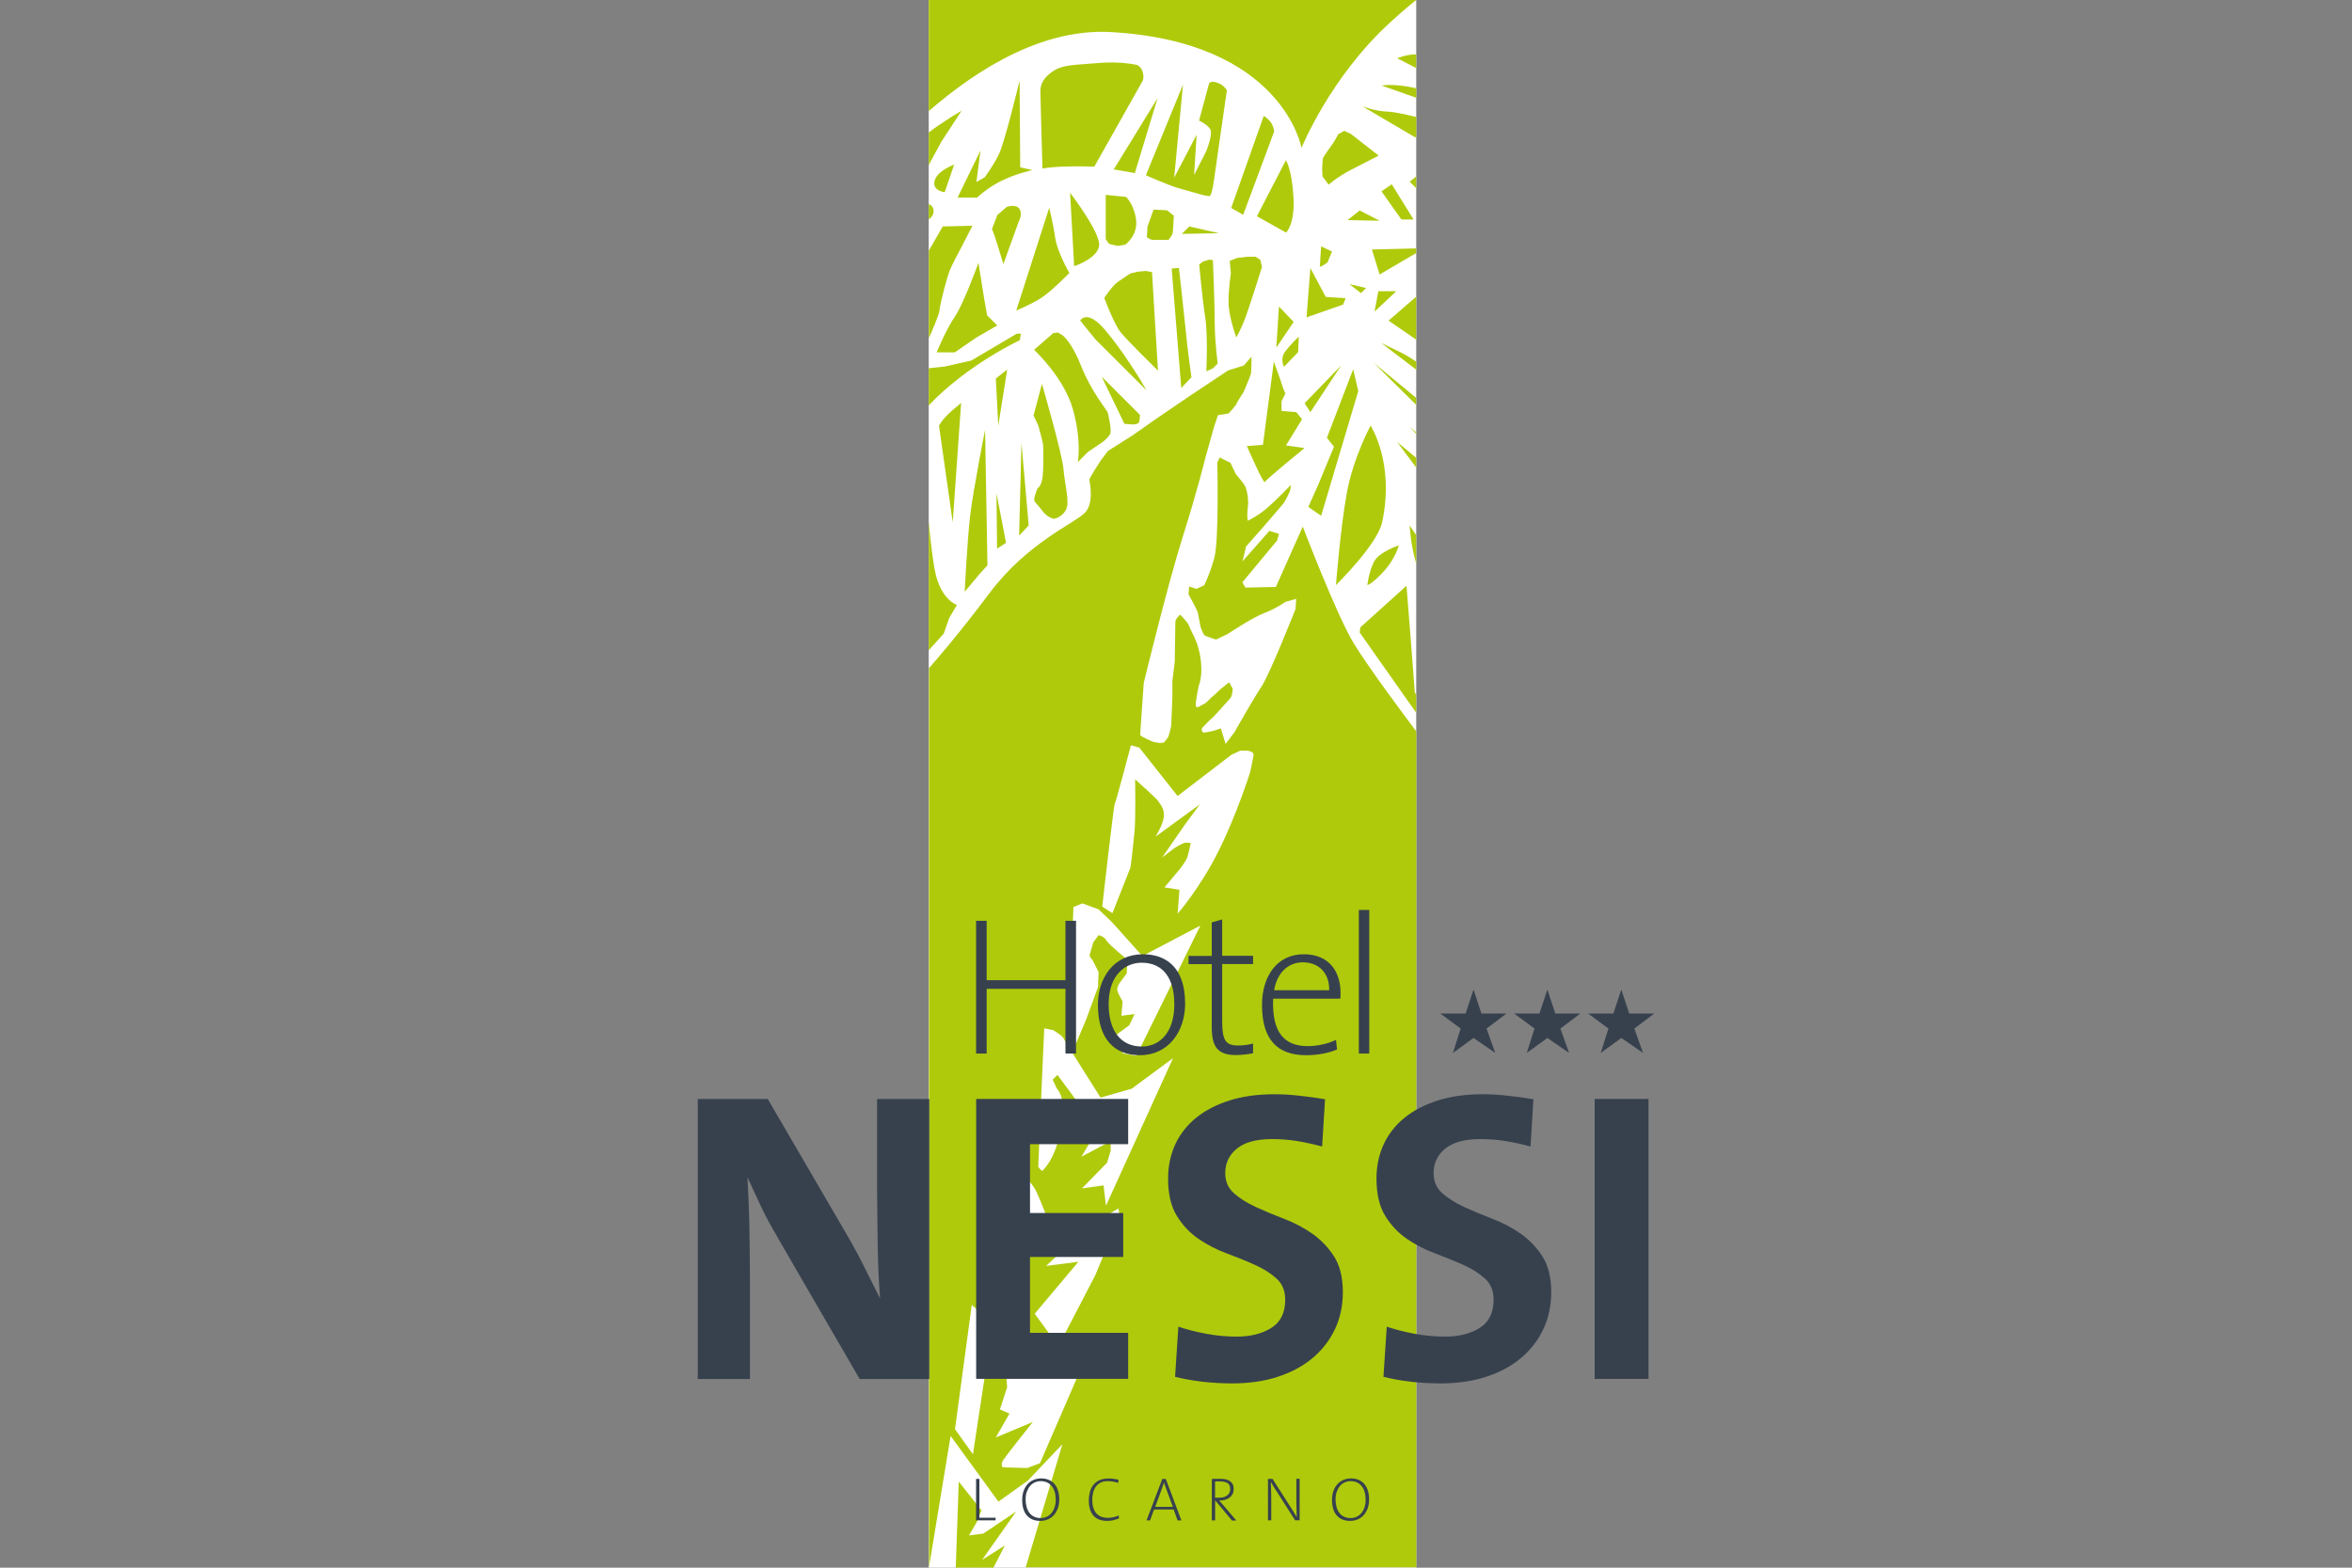
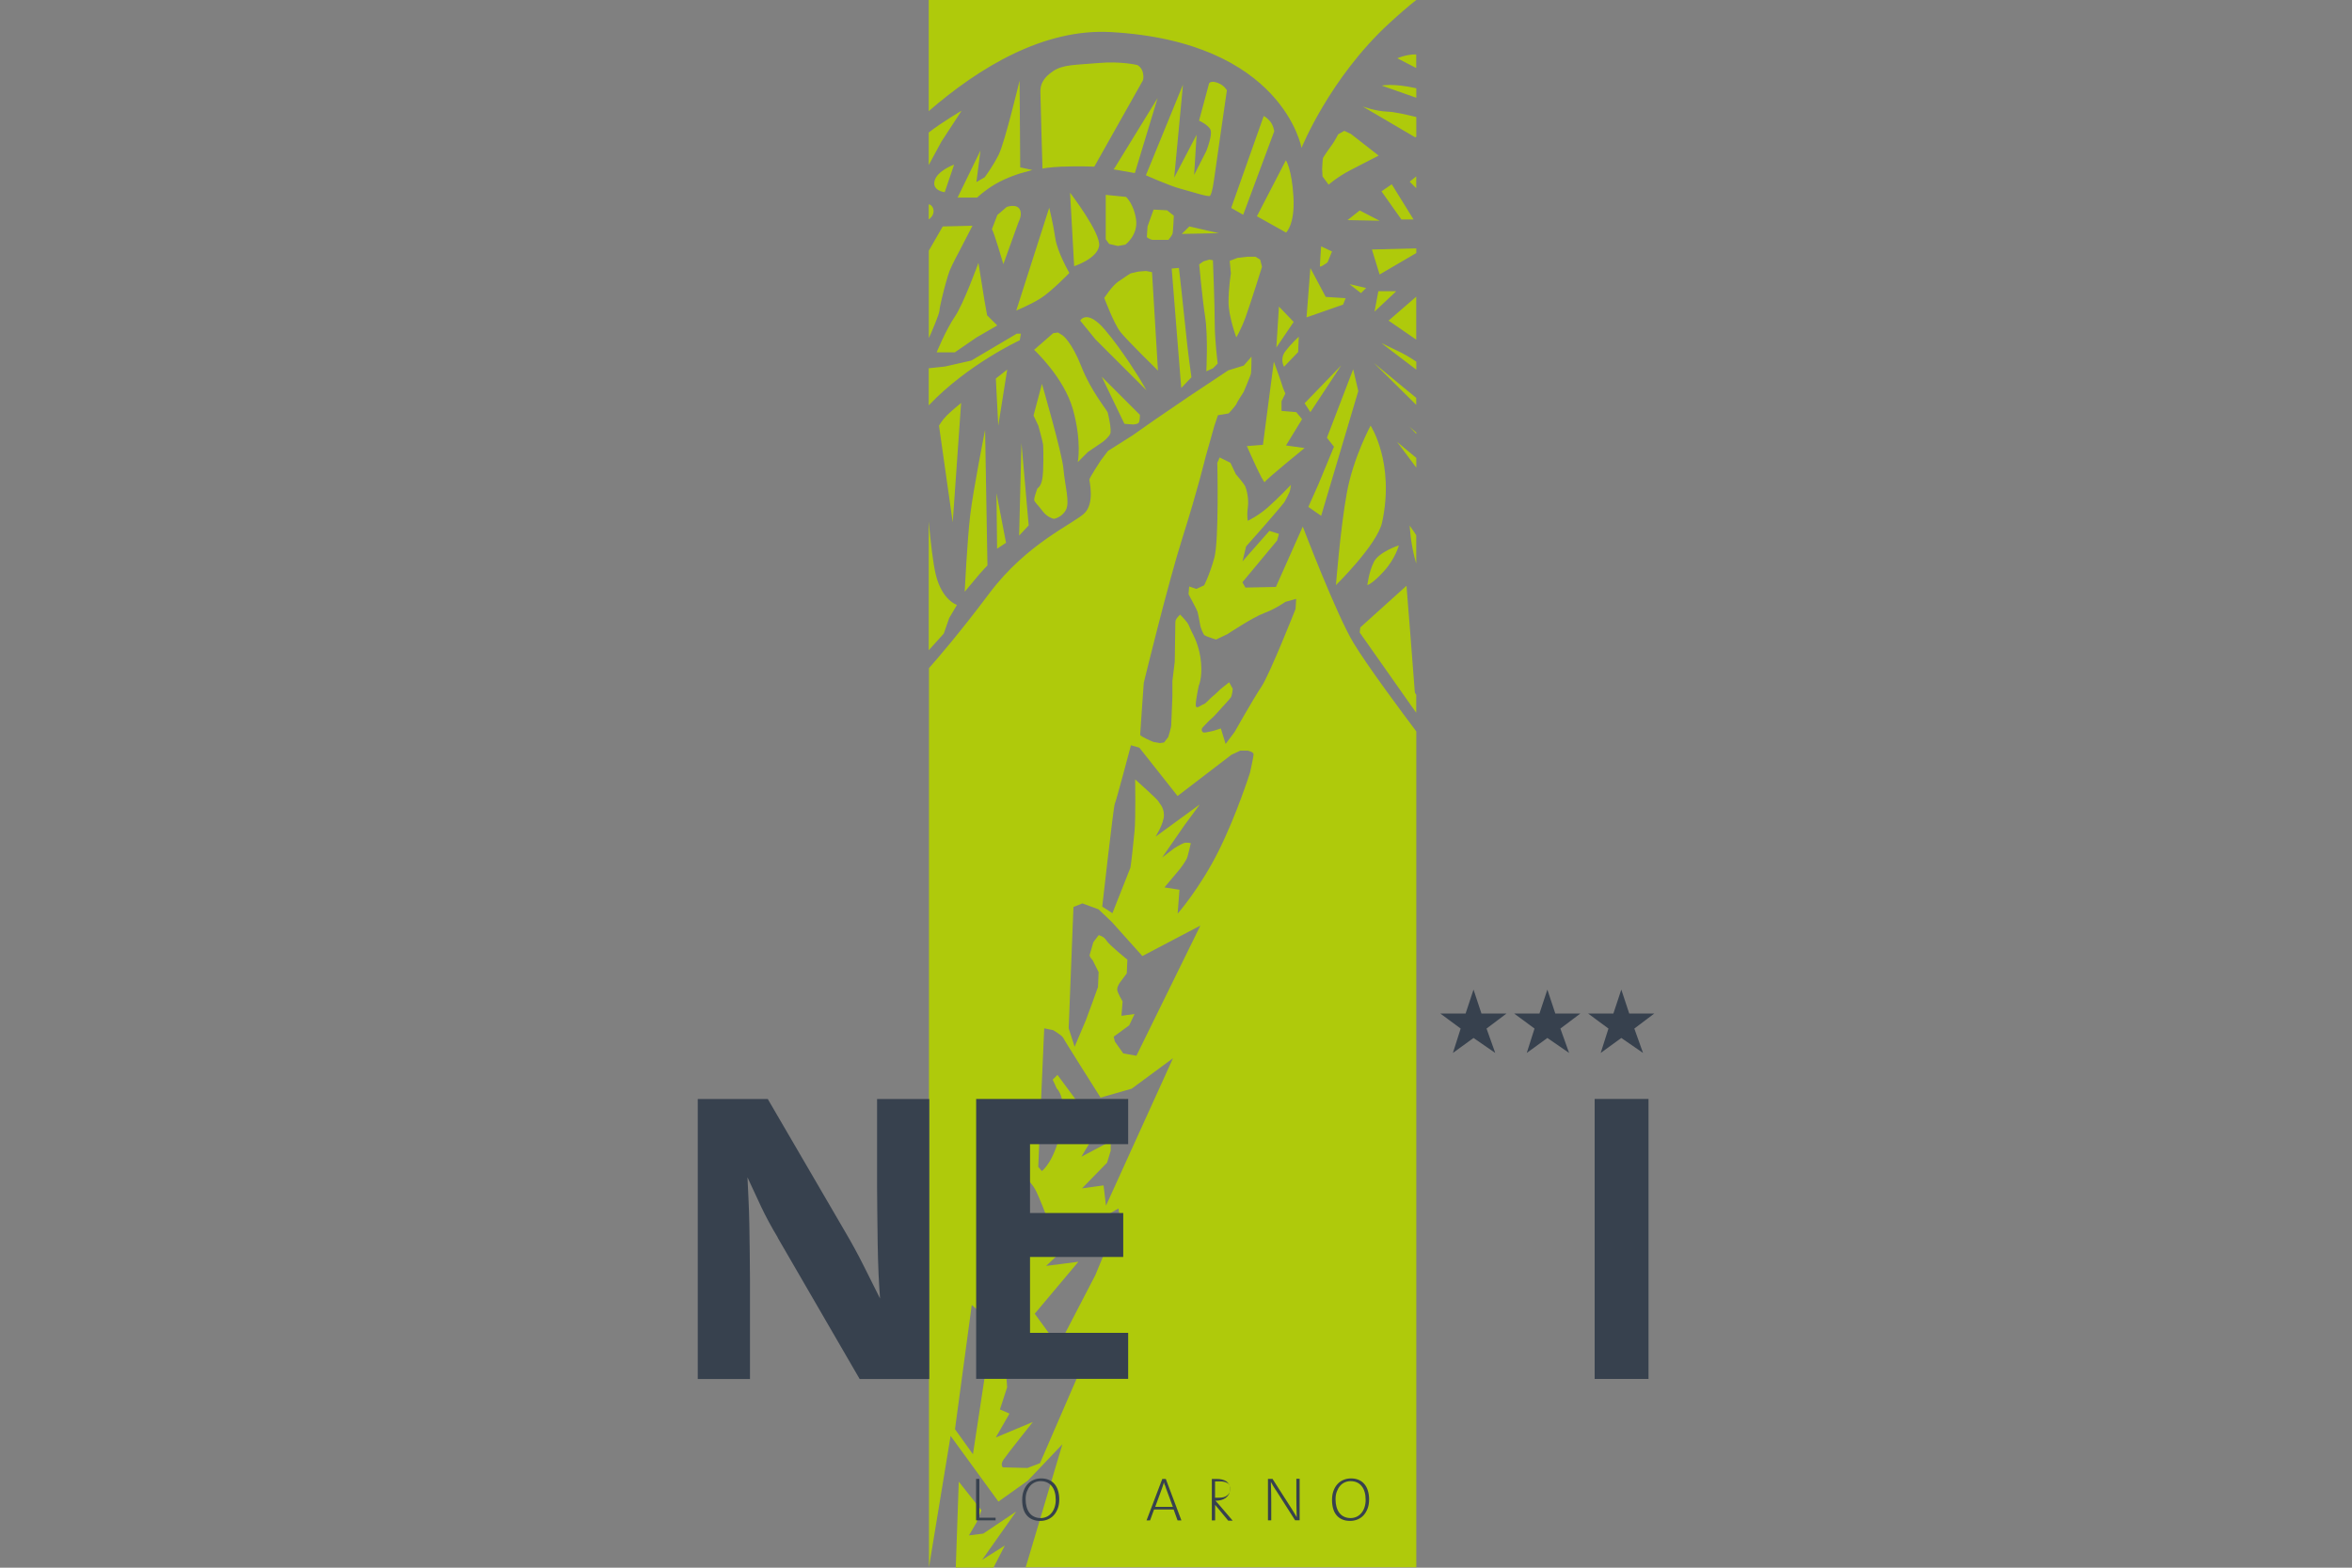
<svg xmlns="http://www.w3.org/2000/svg" id="Livello_1" data-name="Livello 1" viewBox="0 0 300 200">
  <rect x="0" y="0" width="300" height="200" fill="#808080" stroke="none" />
  <defs>
    <style>
      .cls-1 {
        fill: #37414e;
      }

      .cls-1, .cls-2, .cls-3 {
        stroke-width: 0px;
      }

      .cls-2 {
        fill: #afca0b;
      }

      .cls-3 {
        fill: #fff;
      }
    </style>
  </defs>
-   <rect class="cls-3" x="118.46" width="62.18" height="200" />
  <path class="cls-2" d="M122.29,189.02l-.38,10.97h4.81l1.45-2.82-2.9,1.83,4.35-6.17-4.2,2.82-1.83.23.99-1.68.61-1.52s-2.9-3.66-2.9-3.66ZM119.39,73.43c-.36-1.38-.68-4.18-.93-6.91v16.44l1.92-2.13.69-1.98.99-1.68s-1.83-.53-2.67-3.73M121.49,66.42l.03.23,1.07-15.24s-1.22.99-1.83,1.6c-.61.61-.99,1.29-.99,1.29l1.72,12.11h0ZM120.53,46.76l-2.07.22v4.74c4.95-5.23,11.61-8.31,11.61-8.31l.15-.84h-.53l-5.8,3.43s-3.36.76-3.36.76ZM125.65,54.84s-1.53,7.7-1.91,10.97c-.38,3.28-.69,9.68-.69,9.68,0,0,1.53-1.83,1.98-2.36.46-.53.92-.99.92-.99l-.3-17.3ZM127.02,48.29l.31,6.02,1.14-7.16-1.45,1.14ZM128.32,69.24l-1.22-6.33.08,7.09,1.15-.76h-.01ZM133.05,56.74c0,.23.08,1.07,0,3.28s-.69,2.13-.76,2.36c-.08.23-.38,1.07-.38,1.37s.46.61,1.07,1.45,1.45.99,1.45.99c0,0,.99-.15,1.53-1.14.53-.99-.15-3.2-.31-5.18-.15-1.98-2.75-10.9-2.75-10.9l-1.07,4.04.61,1.29s.61,2.21.61,2.44M136.86,52.25c1.14,4.11.61,6.71.61,6.71l1.3-1.3,1.91-1.3s.69-.53.92-.99c.23-.46-.23-2.44-.31-2.74-.08-.3-2.14-2.74-3.36-5.87-1.22-3.12-2.37-3.96-2.37-3.96l-.61-.38-.61.08-2.44,2.13s3.82,3.51,4.96,7.62M153.72,40.44c.38,2.44.15,6.93.15,6.93l.84-.38.61-.61s-.38-2.9-.38-5.18-.23-8-.23-8l-.46-.08-.76.23-.53.38s.38,4.27.76,6.71M150.75,29.84l4.73-.09-3.78-.86-.95.94h0ZM154.37,16.5c.37.61-.51,2.78-.51,2.78l-1.55,3.04.32-5.13-2.86,5.47,1.12-11.86-4.73,11.56s2.99,1.34,4.39,1.71c1.39.37,3.66,1.12,3.8.91.13-.21.29-.56.51-2.11.21-1.55,1.63-11.35,1.63-11.35,0,0-.32-.64-1.2-.96s-1.07.08-1.07.08l-1.28,4.75s1.07.48,1.44,1.1M135.54,21.26c1.89-.09,4.04,0,4.04,0l6.19-10.99s.17-.34,0-1.03-.69-.94-.69-.94c0,0-2.06-.52-4.99-.26-2.92.26-4.47.17-5.76,1.03s-1.63,1.72-1.63,2.57.26,9.53.26,9.53v.34s.69-.17,2.58-.26M136.49,24.6l.52,9.36s2.92-.94,3.18-2.58c.26-1.63-3.69-6.78-3.69-6.78M147.66,12.5l-5.51,8.97-.13.13,2.73.48,2.91-9.59h0ZM143.62,25.12l-2.58-.26v5.66l.43.6,1.12.26.95-.17s1.63-1.2,1.37-3.18c-.26-1.97-1.29-2.92-1.29-2.92M150.67,49.5l1.3-1.37s-.46-3.12-.76-6.25c-.31-3.12-.84-7.7-.84-7.7l-.92.08s1.22,15.24,1.22,15.24ZM149.03,30.61s.43-.52.52-.77c.09-.26.17-2.32.17-2.32l-.86-.69-1.72-.09-.77,2.15-.09,1.37s.43.34.77.34h1.98ZM147.7,47.29l-.76-12.57-.76-.15-.99.08-.99.23s-.84.53-1.6,1.07c-.76.53-1.75,2.06-1.75,2.06,0,0,1.22,3.28,2.06,4.34.84,1.07,4.81,4.95,4.81,4.95M139.76,43.33l6.49,6.48-.76-1.29s-2.29-3.81-4.58-6.48c-2.29-2.67-3.13-1.14-3.13-1.14l1.98,2.44h0ZM145.25,53.92c.15-.23.15-.99.15-.99l-4.88-4.88,2.9,6.02,1.07.08s.61,0,.76-.23M129.61,39.62s1.72-.69,3.09-1.54c1.38-.86,3.7-3.26,3.7-3.26,0,0-1.55-2.66-1.8-4.46-.26-1.8-.77-3.86-.77-3.86l-4.21,13.13h-.01ZM125.57,22.63l-1.03.6.52-4.03-2.92,6.01h2.49s.86-.86,2.32-1.72c1.46-.86,3.18-1.37,3.18-1.37l1.55-.43-1.55-.34-.08-11.07s-1.89,7.9-2.66,9.44c-.77,1.55-1.81,2.92-1.81,2.92M124.54,43.06l2.66-1.54-1.29-1.29-.34-1.89-.77-4.81s-1.89,5.24-3.01,6.87c-1.12,1.63-2.32,4.55-2.32,4.55h2.32s2.75-1.89,2.75-1.89ZM127.21,27.44l-.69,1.8c.26.34,1.46,4.46,1.46,4.46,0,0,1.8-4.98,1.89-5.24s.6-1.12.17-1.8c-.43-.69-1.63-.26-1.63-.26l-1.2,1.03h0ZM129.99,68.33l1.22-1.3-.92-10.51s-.3,11.81-.3,11.81ZM120.25,28.89l-1.78,3.09v11.14l.24-.5s1.12-2.57,1.12-3,.6-2.75.6-2.75c0,0,.43-1.63.69-2.32s1.37-2.75,1.37-2.75l1.55-3-3.78.09h0ZM120.5,24.52l1.2-3.52s-2.15.77-2.49,2.06,1.29,1.46,1.29,1.46M118.63,26.11l-.17-.03v1.9l.09-.05s.53-.38.53-.99-.46-.84-.46-.84M122.65,14.13s-2.41,1.39-4.19,2.78v4.15c.64-1.2,1.61-2.98,1.61-2.98l2.58-3.95ZM177.22,2.95c1.22-1.12,2.35-2.1,3.42-2.95h-62.18v14.18c6.48-5.62,14.69-10.56,23.21-10.09,21.97,1.22,24.34,14.78,24.34,14.78,0,0,3.59-8.92,11.22-15.93M176.29,66.64c1.64-7.6-1.47-12.34-1.47-12.34,0,0-2.21,4.08-3.03,8.58-.82,4.49-1.39,11.77-1.39,11.77,0,0,5.28-5.18,5.89-8.01M175.23,71.71c-.65,1.31-.82,2.94-.82,2.94,0,0,.65-.16,2.13-1.8,1.47-1.63,1.88-3.27,1.88-3.27,0,0-2.54.82-3.19,2.12M168.51,31.43s-.16,2.29-.16,2.53.98-.49.98-.49l.57-1.39s-1.39-.65-1.39-.65ZM169.1,37.88l-1.96-3.68-.49,6.29,4.66-1.63.33-.82-2.54-.16ZM168.75,20.18c-.06.17-.11,1.39-.11,1.39l.05.94.78,1.05s1.11-1,2.83-1.88c1.72-.89,3.55-1.83,3.55-1.83l-3.55-2.77-.83-.39-.78.44s-.5.94-.67,1.16-1.22,1.72-1.28,1.88M175.97,28.16l-2.54-1.31-1.55,1.23,4.09.08ZM173.6,37.39l.65-.65-2.13-.49,1.47,1.14h0ZM168.51,65.82l4.74-15.93-.65-2.78-3.35,8.74.9,1.14-1.96,4.74-1.31,2.94,1.64,1.14h-.01ZM166.4,51.44l.74,1.14,3.93-5.96-4.66,4.82h-.01ZM166.4,57.16l-2.37-.33,2.05-3.35-.74-.9-1.88-.16v-1.23l.49-.98s-.33-.74-.41-1.06c-.08-.33-1.06-3.02-1.06-3.02l-1.39,10.62-2.05.16s2.13,4.9,2.29,4.58c.16-.33,5.07-4.33,5.07-4.33M164.01,20.46l-3.69,7.13,3.72,2.08s1.15-1.02.94-4.57-.96-4.65-.96-4.65M158.57,27.4l3.96-10.65s-.11-.83-.59-1.34c-.48-.51-.75-.61-.75-.61l-4.12,11.64v.11s1.5.85,1.5.85ZM165.01,41.07l-1.88-1.96-.33,5.23,2.21-3.27ZM163.94,44.83c-.74.98-.16,1.96-.16,1.96l1.8-1.88.08-1.96s-.98.9-1.72,1.88M158.91,40.36c.61-1.68,2.06-6.32,2.06-6.32l-.23-.91-.61-.38h-.99l-1.3.15-.99.38.15,1.6s-.3,1.83-.3,3.66.99,4.5.99,4.5c0,0,.61-.99,1.22-2.67M178.23,7.43l2.41,1.25v-1.74c-1.26-.02-2.41.49-2.41.49M176.24,10.92l4.41,1.55v-1.21c-2.99-.67-4.41-.34-4.41-.34M180.51,17.52l.14-.07v-2.52c-1.39-.34-2.85-.66-3.58-.68-1.61-.05-3.27-.67-3.27-.67l6.71,3.94ZM180.3,28l-2.78-4.49-1.31.9,2.54,3.59s1.55,0,1.55,0ZM179.81,23.18l.83.83v-1.51l-.83.68ZM175.97,35.02l4.68-2.74v-.59l-5.66.14s.98,3.19.98,3.19ZM178.1,37.15h-2.29l-.49,2.61,2.78-2.61ZM177.11,40.9s1.96,1.34,3.53,2.43v-5.48l-3.53,3.06h0ZM176.23,43.79s2.02,1.56,4.42,3.37v-1.02c-.99-.68-1.9-1.14-1.9-1.14l-2.52-1.22h0ZM175.23,46.3l5.41,5.35v-.89s-5.41-4.46-5.41-4.46ZM179.73,54.39l.92.97v-.18l-.92-.78h0ZM178.18,56.35s.99,1.32,2.47,3.31v-1.24c-1.47-1.24-2.47-2.06-2.47-2.06M179.81,67.05s.09,2.39.83,4.85v-3.63c-.51-.76-.83-1.22-.83-1.22M179.81,89.76c.32.46.59.84.83,1.17v-2.31c-.1-.12-.18-.25-.18-.33,0-.24-1.06-13.56-1.06-13.56l-5.89,5.31-.08.65s5.24,7.43,6.38,9.07M141.36,141.86l-.53.84.08.84.99-.53.76-.69s.76-.38.84-.61.15-1.52.15-1.52l-1.07.46-.99.61-.23.61h0ZM159.9,96.21c0,.31-.46,2.36-.46,2.36,0,0-1.68,5.33-4.04,10.06-2.37,4.72-5.19,7.93-5.19,7.93l.23-3.05-1.91-.3,1.98-2.36s.76-.99.92-1.45c.15-.46.46-1.83.46-1.83,0,0-.53-.15-.92,0-.38.15-1.14.61-1.14.61l-1.6,1.22,2.9-4.19,1.91-2.59-5.65,4.12s1.07-1.68,1.07-2.74-.61-1.52-.69-1.75c-.08-.23-2.98-2.82-2.98-2.82,0,0,.08,5.03-.08,6.63-.15,1.6-.46,4.42-.53,4.65-.08.23-2.29,5.79-2.29,5.79l-1.3-.84s1.45-12.88,1.6-13.11c.15-.23,2.06-7.47,2.06-7.47l1.07.3,4.88,6.17,6.87-5.26,1.14-.53h.92s.76.15.76.46M141.82,117.63l3.89,4.34,7.4-3.89-8.16,16.61-1.68-.3-1.07-1.52-.15-.61,1.98-1.45.69-1.45-1.68.23.15-1.83s-.69-1.14-.69-1.52.31-.84.31-.84l.91-1.22.08-1.75s-2.37-1.91-2.67-2.44-.99-.69-.99-.69l-.69.91s-.38,1.37-.46,1.6c-.08.23.38.69.38.69l.76,1.52-.08,1.9s-1.37,3.81-1.53,4.19c-.15.38-1.45,3.43-1.45,3.43l-.76-2.36.61-15.47,1.14-.46,2.06.76,1.68,1.6.02.02ZM135.57,132.33c.08.23,4.81,7.7,4.81,7.7l3.97-1.14,5.27-3.89-8.55,18.82-.31-2.59-2.75.38,3.2-3.28.46-1.52v-1.22l-3.74,1.98,2.06-3.43-2.29-3.2-2.82-3.81-.61.61.53,1.14s1.37,1.14.53,5.26-2.44,5.26-2.44,5.26l-.46-.53c0-.53.76-17.68.76-17.68l1.14.23s1.14.69,1.22.91M132.21,152.07c.92,1.98,2.37,6.02,2.37,6.02l-3.97-3.81-.31,3.43.92,2.21-2.9,9.22.46-20.35s2.52,1.29,3.43,3.28M126.94,169.36c.23.15,3.2,5.72,3.2,5.72,0,0,2.67-.99,4.04-1.6,1.37-.61,5.11-2.13,5.11-2.13l-6.64,15.32-1.6.61-3.13-.08s-.38-.3.08-.99c.46-.69,3.74-4.8,3.74-4.8l-4.73,1.98,1.75-3.05-1.22-.53.92-2.82-.08-1.14-2.37-2.89-1.91,12.57-2.29-3.2,2.14-15.85,1.83,1.6s.92,1.14,1.14,1.3M139.76,162.58l-4.35,8.38-.76.3-2.67-3.66,5.57-6.63-4.12.53,3.89-3.66s2.9-1.83,3.13-2.21,2.21-1.45,2.21-1.45l.15.99-3.05,7.39v.02ZM180.65,200v-106.69c-1.73-2.3-6.23-8.34-8-11.27-2.21-3.66-6.48-14.86-6.48-14.86l-3.43,7.7-3.89.08-.38-.68,4.43-5.33.23-.84-1.22-.38-3.43,3.89.46-1.91,2.29-2.59s2.44-2.82,2.59-3.05c.15-.23.61-1.14.69-1.37s.15-.84.15-.84c0,0-1.75,1.83-2.98,2.9-1.22,1.07-2.52,1.68-2.52,1.68,0,0-.15-.53,0-1.68.15-1.14-.15-2.29-.31-2.67-.15-.38-1.22-1.6-1.22-1.6l-.69-1.45-1.37-.68-.3.68s.23,9.91-.38,12.12-1.3,3.51-1.3,3.51l-.99.46-.92-.31-.08.99s1.07,1.98,1.14,2.21c.08.23.38,1.9.38,1.9,0,0,.31.99.54,1.14s1.45.53,1.45.53l1.45-.69s3.2-2.13,4.65-2.67c1.45-.53,2.75-1.45,2.75-1.45l1.37-.38-.08,1.29s-3.28,8.31-4.35,9.91c-1.07,1.6-3.43,5.79-3.43,5.79l-1.14,1.52-.61-1.98-.92.3s-.99.23-1.22.23-.46-.38-.15-.69c.31-.3.84-.91,1.07-1.07.23-.15,1.37-1.45,1.37-1.45,0,0,.99-1.07,1.14-1.3s.23-1.07.23-1.07l-.46-.84-1.14.91s-.69.69-.99.91c-.31.23-.84.91-1.14.99-.31.08-.99.76-.99.08s.38-2.44.38-2.44c0,0,.46-.99.3-2.9-.15-1.9-.84-3.28-.99-3.58-.15-.31-.46-.92-.61-1.3-.15-.38-1.07-1.3-1.07-1.3,0,0-.61.53-.61.91s-.08,5.11-.08,5.11l-.3,2.44v1.98c0,.38-.15,3.35-.15,3.66s-.38,1.52-.38,1.52l-.53.69-.53.08-.84-.15s-1.68-.69-1.68-.91.46-6.63.46-6.63c0,0,3.05-12.57,4.96-18.59,1.91-6.02,2.9-10.14,2.9-10.14l1.14-4.04.46-1.37,1.37-.23s.92-.99.99-1.22c.08-.23.92-1.52.92-1.52,0,0,.84-1.98.92-2.29.08-.3.08-2.21.08-2.21l-.99,1.14-1.98.61s-4.81,3.2-5.04,3.35c-.23.15-4.35,2.97-4.35,2.97l-2.82,1.98-3.13,1.98-.92,1.22s-1.45,2.21-1.45,2.44.69,2.97-.61,4.27c-1.3,1.3-7.33,3.81-12.13,10.21-3.86,5.15-6.74,8.46-7.72,9.57v114.71h0l2.76-16.76,6.1,8.38,3.74-2.67,4.42-4.65-4.68,15.7h49.84l-.02.05Z" />
  <g>
    <path class="cls-1" d="M124.5,188.67h.42v4.95h2.07v.34h-2.49s0-5.29,0-5.29Z" />
    <path class="cls-1" d="M134.92,192.45c-.13.34-.3.63-.52.87-.22.24-.48.41-.77.53s-.61.18-.94.18c-.39,0-.73-.06-1.02-.19s-.53-.31-.72-.54c-.19-.23-.34-.51-.43-.84s-.14-.69-.14-1.09c0-.44.06-.84.19-1.18.13-.35.3-.63.52-.87s.48-.41.77-.53.61-.18.94-.18c.36,0,.68.06.97.18s.53.3.73.53.35.51.45.84c.1.33.16.7.16,1.11,0,.44-.06.84-.19,1.18ZM134.15,189.59c-.34-.42-.81-.63-1.41-.63-.26,0-.5.05-.73.15-.23.1-.44.25-.61.45s-.31.44-.42.73-.16.61-.16.98.04.68.12.97c.08.29.2.55.36.76s.36.38.6.49c.24.12.52.18.84.18.26,0,.5-.05.73-.15s.43-.25.61-.45.32-.44.42-.73.16-.61.16-.98c0-.76-.17-1.35-.51-1.77h0Z" />
-     <path class="cls-1" d="M142.05,193.94c-.25.06-.53.09-.82.09-.78,0-1.36-.22-1.76-.67-.4-.45-.59-1.09-.59-1.93,0-.39.05-.76.14-1.1.09-.34.24-.64.44-.89.2-.25.46-.45.78-.6.32-.15.71-.22,1.16-.22.21,0,.43,0,.64.04s.42.07.63.12l-.05.4c-.46-.15-.91-.22-1.34-.22-.35,0-.66.06-.9.19-.25.13-.45.3-.61.52s-.27.47-.34.76-.11.59-.11.91c0,.73.17,1.3.5,1.7s.84.6,1.54.6c.22,0,.46-.03.7-.09.25-.06.46-.13.63-.22l.04.38c-.21.09-.44.16-.69.22h0Z" />
    <path class="cls-1" d="M149.7,192.58h-2.5l-.51,1.39h-.45l2.01-5.29h.45l1.99,5.29h-.49l-.5-1.39ZM148.57,189.49c-.04-.12-.07-.24-.11-.37h0c-.04.12-.07.24-.11.36s-.08.24-.12.36l-.88,2.4h2.25l-.88-2.38c-.05-.13-.09-.25-.12-.37h-.03Z" />
-     <path class="cls-1" d="M155.01,191.42h-.02v2.55h-.42v-5.29c.15,0,.31-.02.47-.02h.65c.23,0,.45.02.65.07s.38.12.53.22.27.23.36.39c.09.16.13.36.13.6s-.05.47-.14.66c-.1.19-.23.34-.4.47s-.37.22-.59.28c-.23.06-.47.09-.73.09.08.09.16.18.25.27.09.09.17.18.24.27l1.71,2h-.57l-2.11-2.55h-.01ZM156.57,189.21c-.24-.15-.58-.22-1.02-.22h-.3c-.09,0-.18,0-.27.02v2.06s.11,0,.2,0,.2,0,.33,0c.45,0,.8-.1,1.04-.31.24-.2.36-.46.36-.78,0-.38-.12-.65-.36-.8l.02.02Z" />
+     <path class="cls-1" d="M155.01,191.42h-.02v2.55h-.42v-5.29h.65c.23,0,.45.02.65.07s.38.12.53.22.27.23.36.39c.09.16.13.36.13.6s-.05.47-.14.66c-.1.19-.23.34-.4.47s-.37.22-.59.28c-.23.06-.47.09-.73.09.08.09.16.18.25.27.09.09.17.18.24.27l1.71,2h-.57l-2.11-2.55h-.01ZM156.57,189.21c-.24-.15-.58-.22-1.02-.22h-.3c-.09,0-.18,0-.27.02v2.06s.11,0,.2,0,.2,0,.33,0c.45,0,.8-.1,1.04-.31.24-.2.36-.46.36-.78,0-.38-.12-.65-.36-.8l.02.02Z" />
    <path class="cls-1" d="M162.73,190.11c-.12-.19-.23-.37-.34-.54-.1-.17-.2-.34-.29-.52,0,.17.01.39.02.67,0,.28.01.58.02.89,0,.32,0,.64.01.97v2.38h-.42v-5.29h.58l2.44,3.81c.11.18.23.36.33.54.11.18.21.36.32.54l-.02-.73c0-.29-.01-.6-.02-.92,0-.32,0-.65-.01-.98v-2.27h.42v5.29h-.58l-2.46-3.86v.02Z" />
    <path class="cls-1" d="M174.44,192.45c-.13.34-.3.63-.52.87-.22.24-.48.41-.77.53s-.61.18-.94.18c-.39,0-.73-.06-1.02-.19-.29-.13-.53-.31-.72-.54s-.34-.51-.43-.84c-.09-.33-.14-.69-.14-1.09,0-.44.06-.84.19-1.18.13-.35.3-.63.52-.87s.48-.41.77-.53.61-.18.94-.18c.36,0,.68.06.97.18s.53.3.73.53c.2.23.35.51.45.84s.16.7.16,1.11c0,.44-.06.84-.19,1.18ZM173.68,189.59c-.34-.42-.81-.63-1.41-.63-.26,0-.5.05-.73.15-.23.1-.44.25-.61.45s-.31.44-.42.73-.16.61-.16.98.04.68.12.97c.08.29.2.55.36.76s.36.38.6.49c.24.12.52.18.84.18.26,0,.5-.05.73-.15s.43-.25.61-.45.32-.44.42-.73.16-.61.16-.98c0-.76-.17-1.35-.51-1.77h0Z" />
  </g>
  <g>
-     <path class="cls-1" d="M174.65,116.09h-1.33v18.32h1.33v-18.32ZM169.54,126.33h-7.02c.35-2.16,1.73-3.56,3.66-3.56,2.13,0,3.41,1.48,3.36,3.56M170.99,126.68c0-2.61-1.35-4.94-4.71-4.94s-5.31,2.76-5.31,6.48c0,4.37,1.93,6.4,5.61,6.4,1.55,0,2.88-.28,3.96-.73l-.13-1.23c-.88.45-2.28.8-3.61.8-2.98,0-4.59-1.73-4.41-6.05h8.57c.03-.33.03-.58.03-.73M159.83,134.36v-1.23c-.55.15-1.23.25-1.88.25-1.63,0-2.06-.63-2.06-3.14v-7.25h3.94v-1.05h-3.94v-4.64l-1.33.38v4.27h-2.96v1.05h2.96v8.01c0,2.46.68,3.59,3.06,3.59.75,0,1.58-.1,2.21-.23M149.79,128.06c0,3.84-2.01,5.45-4.14,5.45-2.68,0-4.24-1.98-4.24-5.42,0-3.64,2.06-5.27,4.21-5.27,2.73,0,4.16,1.98,4.16,5.25M151.16,127.99c0-4.69-2.56-6.25-5.36-6.25-3.73,0-5.76,3.01-5.76,6.45,0,4.34,2.08,6.43,5.34,6.43,3.66,0,5.79-3.01,5.79-6.63M137.25,134.41v-16.94h-1.35v7.58h-10.05v-7.58h-1.35v16.94h1.35v-8.26h10.05v8.26h1.35Z" />
    <g>
      <path class="cls-1" d="M99.2,157.87c-.81-1.34-1.52-2.66-2.14-3.97-.62-1.31-1.19-2.54-1.72-3.7.04.78.08,1.68.13,2.73.05,1.04.09,2.14.11,3.31.02,1.16.04,2.35.05,3.55.02,1.2.03,2.33.03,3.39v12.75h-6.66v-35.72h8.93l9.93,17.04c.81,1.38,1.58,2.79,2.3,4.23l2.09,4.18c-.07-.88-.13-1.92-.19-3.12-.05-1.2-.09-2.45-.11-3.76s-.04-2.6-.05-3.89c-.02-1.29-.03-2.48-.03-3.57v-11.11h6.66v35.72h-8.88l-10.46-18.04v-.02Z" />
      <path class="cls-1" d="M124.51,140.2h19.39v5.77h-12.52v8.78h11.89v5.61h-11.89v9.68h12.52v5.87h-19.39v-35.72h0Z" />
-       <path class="cls-1" d="M170.3,169.51c-.65,1.41-1.59,2.64-2.8,3.68-1.22,1.04-2.69,1.85-4.44,2.43-1.74.58-3.71.87-5.89.87-1.27,0-2.52-.07-3.75-.21-1.23-.14-2.41-.35-3.54-.63l.42-6.4c1.02.35,2.19.65,3.51.9,1.32.25,2.63.37,3.94.37,1.76,0,3.23-.37,4.41-1.11s1.77-1.94,1.77-3.6c0-1.13-.37-2.03-1.11-2.7s-1.66-1.25-2.77-1.75-2.31-.98-3.59-1.46c-1.29-.48-2.48-1.09-3.59-1.85-1.11-.76-2.03-1.74-2.77-2.94s-1.11-2.79-1.11-4.76c0-1.59.31-3.04.92-4.37.62-1.32,1.51-2.45,2.67-3.39,1.16-.93,2.58-1.67,4.25-2.2s3.58-.79,5.73-.79c1.02,0,2.09.06,3.2.19,1.11.12,2.19.27,3.25.45l-.37,6.03c-1.02-.28-2.07-.51-3.14-.69-1.07-.18-2.16-.26-3.25-.26-2.01,0-3.5.41-4.49,1.22s-1.48,1.85-1.48,3.12c0,1.06.37,1.91,1.11,2.57s1.66,1.23,2.77,1.75c1.11.51,2.32,1.01,3.62,1.51s2.51,1.13,3.62,1.91,2.03,1.75,2.77,2.91,1.11,2.68,1.11,4.55c0,1.69-.33,3.25-.98,4.66h0Z" />
-       <path class="cls-1" d="M196.88,169.51c-.65,1.41-1.59,2.64-2.8,3.68-1.22,1.04-2.69,1.85-4.44,2.43-1.74.58-3.71.87-5.89.87-1.27,0-2.52-.07-3.75-.21s-2.41-.35-3.54-.63l.42-6.4c1.02.35,2.19.65,3.51.9s2.63.37,3.94.37c1.76,0,3.23-.37,4.41-1.11s1.77-1.94,1.77-3.6c0-1.13-.37-2.03-1.11-2.7s-1.66-1.25-2.77-1.75c-1.11-.49-2.31-.98-3.59-1.46-1.29-.48-2.48-1.09-3.59-1.85-1.11-.76-2.03-1.74-2.77-2.94s-1.11-2.79-1.11-4.76c0-1.59.31-3.04.92-4.37.62-1.32,1.51-2.45,2.67-3.39s2.58-1.67,4.25-2.2,3.58-.79,5.73-.79c1.02,0,2.09.06,3.2.19,1.11.12,2.19.27,3.25.45l-.37,6.03c-1.02-.28-2.07-.51-3.14-.69-1.07-.18-2.16-.26-3.25-.26-2.01,0-3.5.41-4.49,1.22s-1.48,1.85-1.48,3.12c0,1.06.37,1.91,1.11,2.57.74.65,1.66,1.23,2.77,1.75,1.11.51,2.32,1.01,3.62,1.51s2.51,1.13,3.62,1.91,2.03,1.75,2.77,2.91,1.11,2.68,1.11,4.55c0,1.69-.33,3.25-.98,4.66h0Z" />
      <path class="cls-1" d="M203.4,140.2h6.87v35.72h-6.87v-35.72Z" />
    </g>
  </g>
  <path class="cls-1" d="M186.94,129.3h-3.23l2.6,1.92-.99,3.11,2.63-1.91,2.77,1.91-1.11-3.11,2.55-1.92h-3.2l-1.01-3.05s-1.01,3.05-1.01,3.05ZM196.36,129.3h-3.23l2.6,1.92-.99,3.11,2.63-1.91,2.77,1.91-1.11-3.11,2.55-1.92h-3.2l-1.01-3.05s-1.01,3.05-1.01,3.05ZM205.79,129.3h-3.23l2.6,1.92-.99,3.11,2.63-1.91,2.77,1.91-1.11-3.11,2.55-1.92h-3.2l-1.01-3.05s-1.01,3.05-1.01,3.05Z" />
</svg>